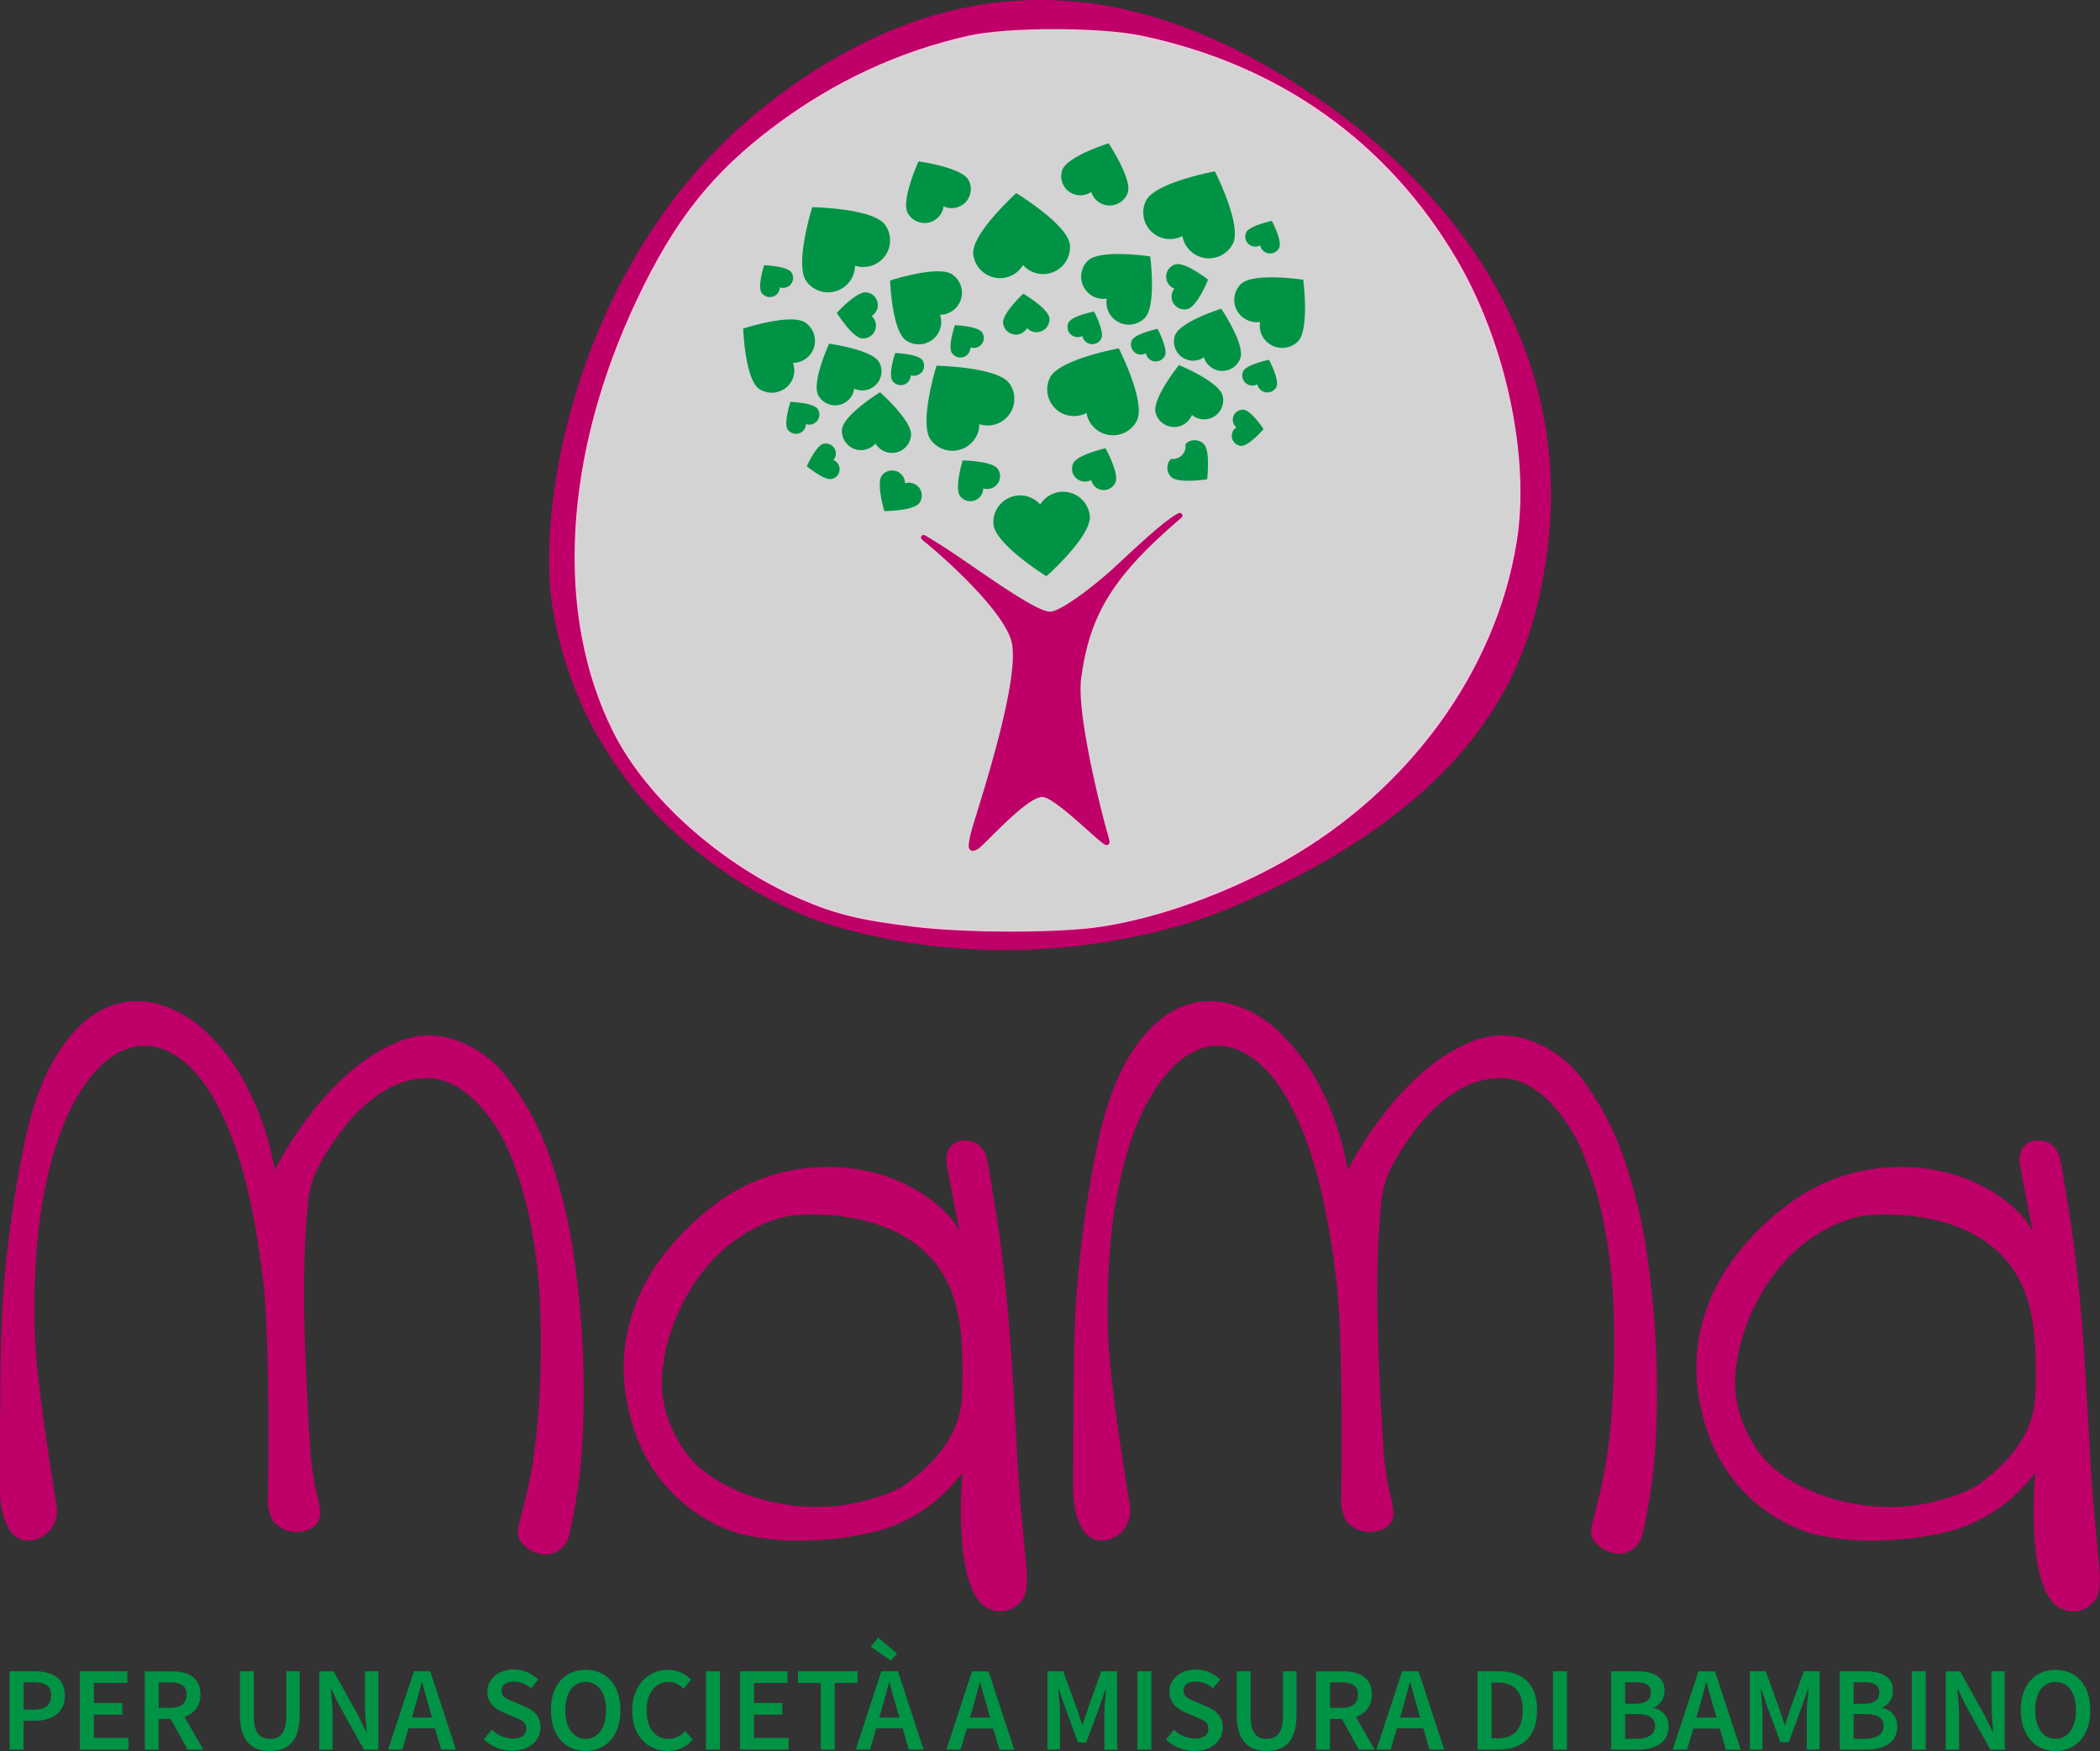
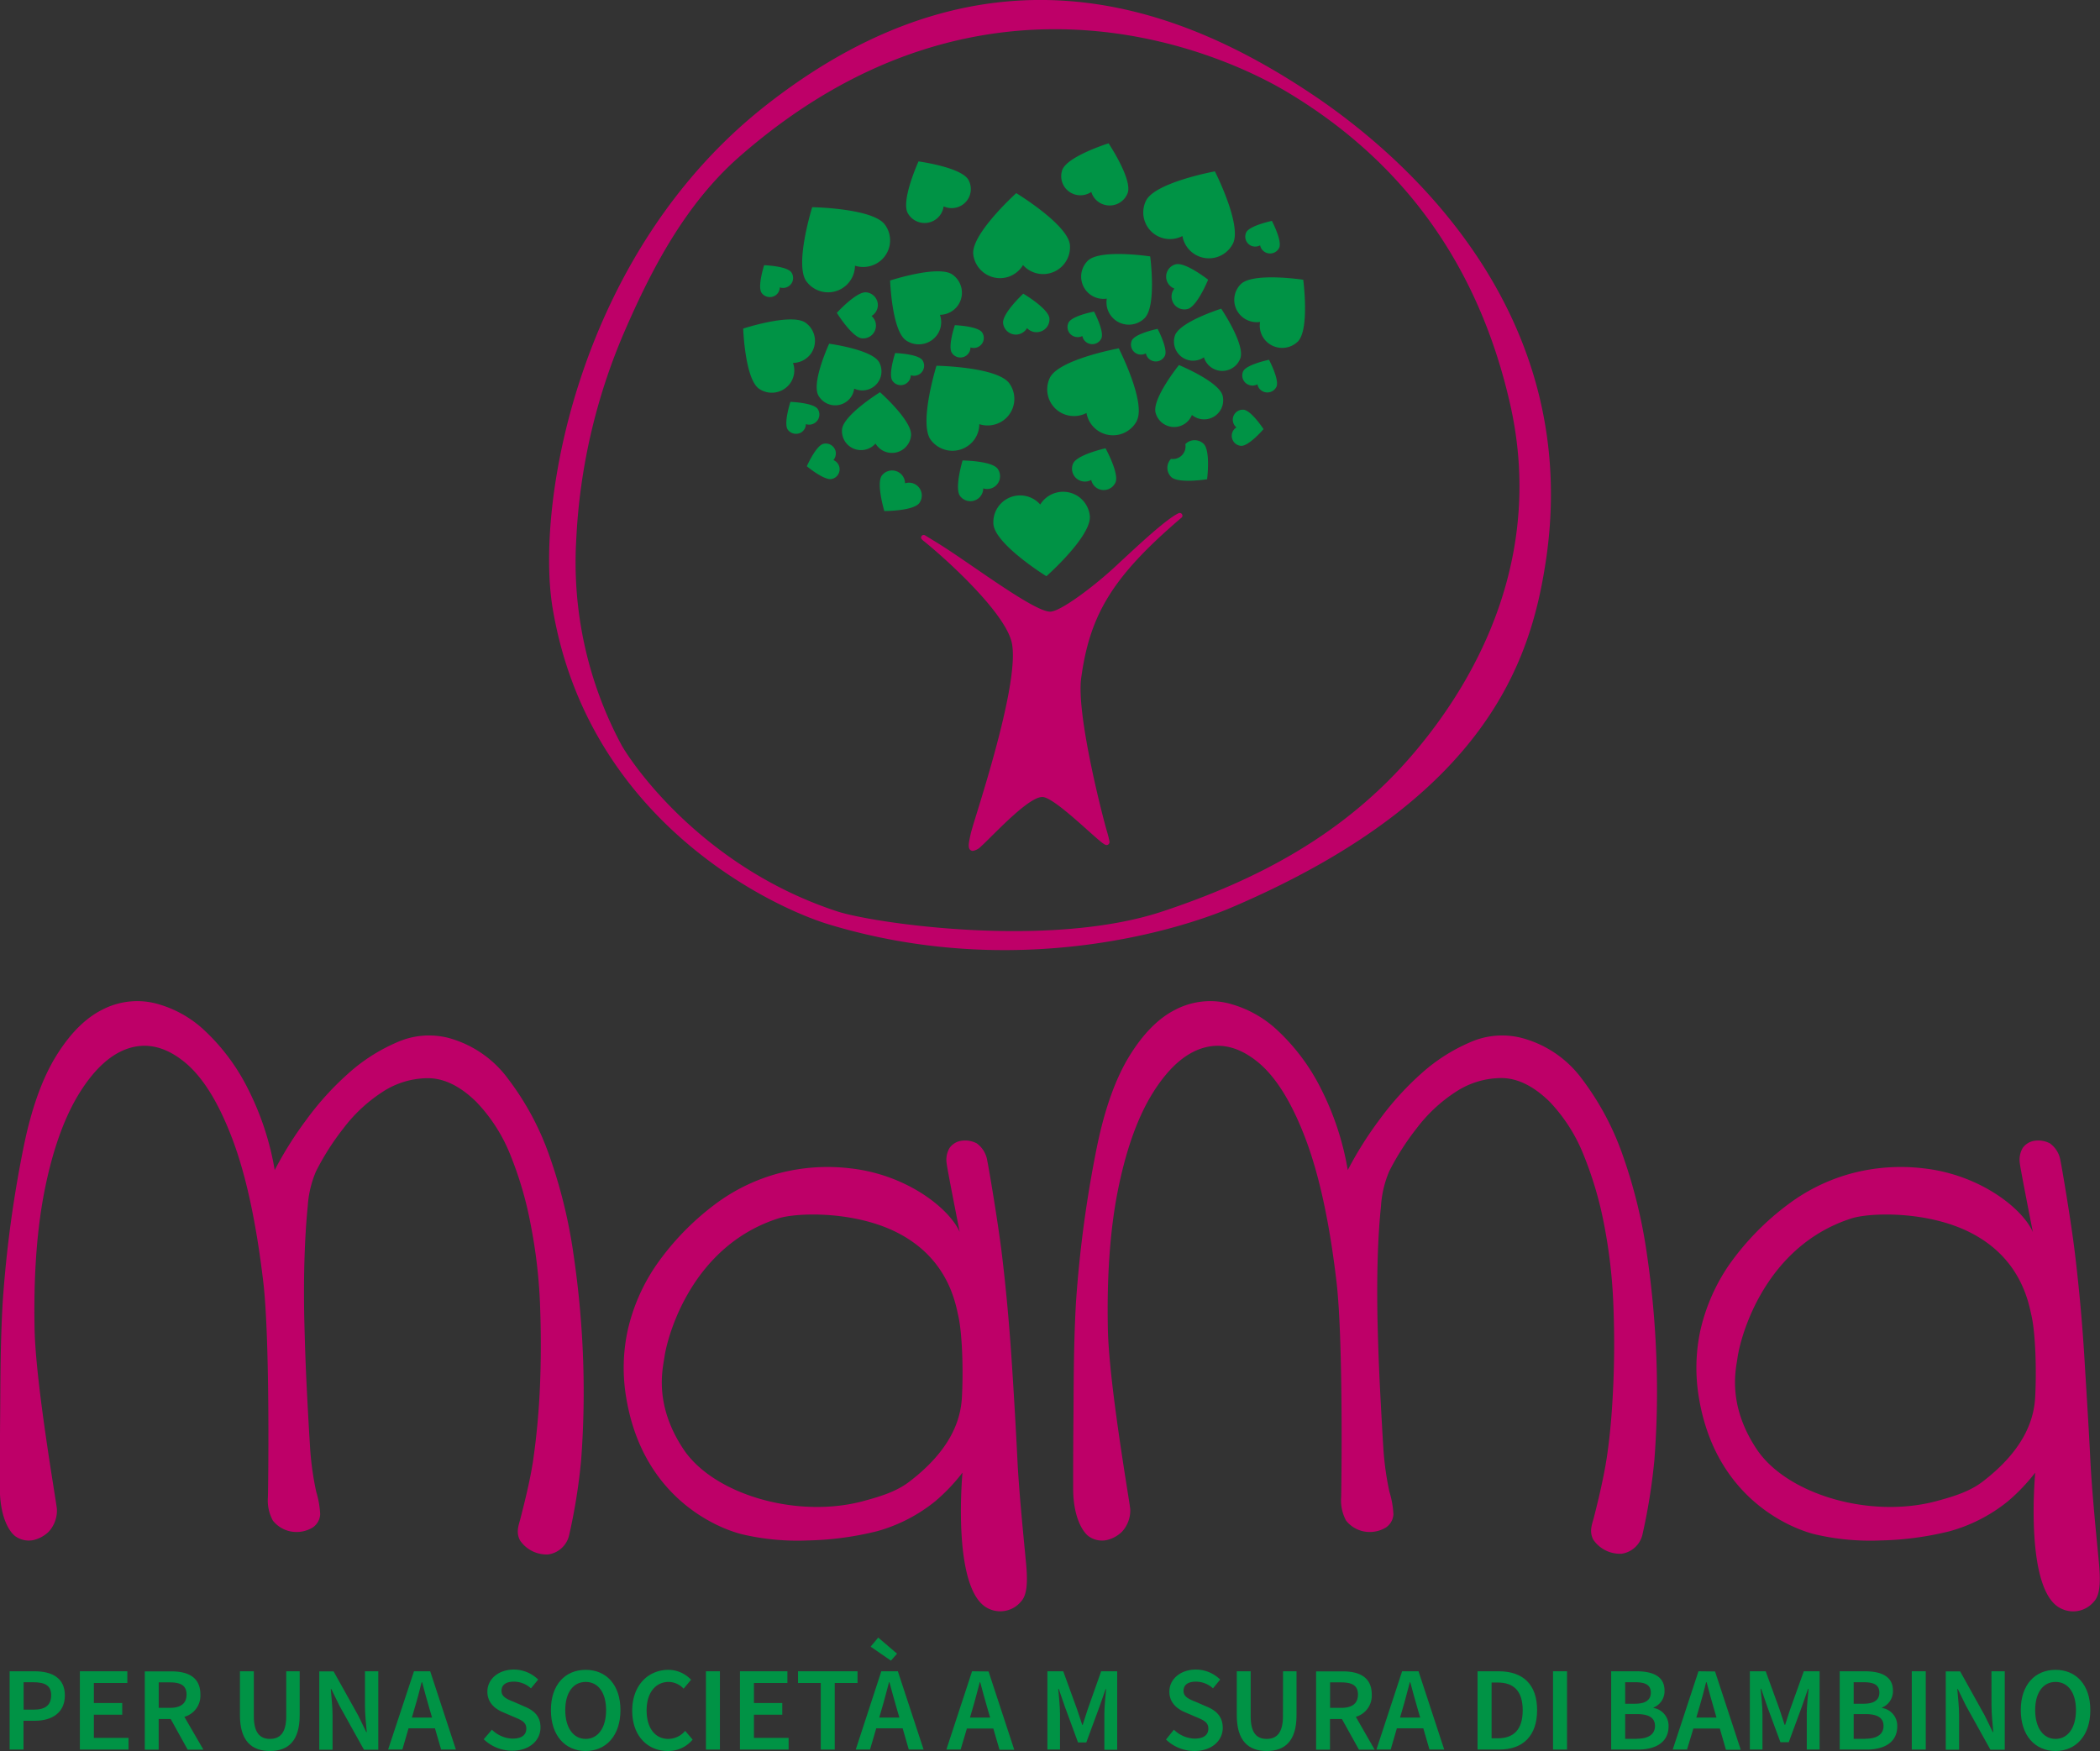
<svg xmlns="http://www.w3.org/2000/svg" xmlns:ns1="http://sodipodi.sourceforge.net/DTD/sodipodi-0.dtd" xmlns:ns2="http://www.inkscape.org/namespaces/inkscape" id="Livello_1" data-name="Livello 1" viewBox="0 0 453.54 378.25" version="1.1" ns1:docname="1602064122_L7qlfu.svg" ns2:version="0.92.3 (2405546, 2018-03-11)">
  <rect x="0" y="0" width="453.54" height="378.25" fill="#333333" stroke="none" />
  <ns1:namedview pagecolor="#ffffff" bordercolor="#666666" borderopacity="1" objecttolerance="10" gridtolerance="10" guidetolerance="10" ns2:pageopacity="0" ns2:pageshadow="2" ns2:window-width="1920" ns2:window-height="1025" id="namedview145" showgrid="false" ns2:zoom="1.2478519" ns2:cx="-1.8149261" ns2:cy="189.21548" ns2:window-x="0" ns2:window-y="0" ns2:window-maximized="1" ns2:current-layer="Livello_1" />
  <defs id="defs4">
    <style id="style2">.cls-1{fill:#be0068;}.cls-2{fill:#009345;}</style>
  </defs>
  <path class="cls-1" d="M139.44,489.61a22.73,22.73,0,0,0-1.8,7.61q-.52,5.14-.71,11.71t0,13.89q.18,7.35.53,14.25t.72,12.76a64.9,64.9,0,0,0,1.29,9,20.36,20.36,0,0,1,.86,4.86,3.67,3.67,0,0,1-1.61,2.88,6.76,6.76,0,0,1-4.17.94,6.49,6.49,0,0,1-4.43-2.42,9.07,9.07,0,0,1-1.08-5.07c.06-1.32.51-33.68-1-46.5s-3.74-23.16-6.72-31S114.91,469.16,111,466s-7.77-4.16-11.65-3.06-7.47,4.23-10.75,9.36-5.83,12-7.62,20.62-2.57,18.88-2.33,30.77,4.61,36.81,4.82,38.89a6.78,6.78,0,0,1-1.77,4.9,7,7,0,0,1-3.41,1.83,5,5,0,0,1-3.58-.7c-1.2-.7-3.59-3.81-3.56-10.69,0-3.71,0-8.39.06-15.35.07-6.65,0-14.8.54-24.47a256.17,256.17,0,0,1,4.57-33.92q2.5-12.22,7-19.49t10-10a16.33,16.33,0,0,1,11.2-1.4,24.34,24.34,0,0,1,10.93,6,44.47,44.47,0,0,1,9.23,12.41,61.22,61.22,0,0,1,5.83,17.66,79.1,79.1,0,0,1,6.81-10.84,63.15,63.15,0,0,1,9.05-10,38.18,38.18,0,0,1,10.48-6.73,17,17,0,0,1,11.11-1A23.68,23.68,0,0,1,181,469.77a60,60,0,0,1,8.87,16.61,109.61,109.61,0,0,1,5.19,21.32,204.44,204.44,0,0,1,2.07,23,196.61,196.61,0,0,1-.45,21.42,125.2,125.2,0,0,1-2.62,16.27,5.42,5.42,0,0,1-4.46,4,6.94,6.94,0,0,1-6.09-3c-1-1.84-.25-3.44.1-4.86s2.05-7.78,2.76-12.79a160.37,160.37,0,0,0,1.44-16q.34-8.48,0-17.39a111.85,111.85,0,0,0-2-17.13A78.68,78.68,0,0,0,181.37,486,35.54,35.54,0,0,0,174,474.58q-5.21-5.07-10.4-5.07a18,18,0,0,0-9.86,3,33.32,33.32,0,0,0-8.42,7.87A55.64,55.64,0,0,0,139.44,489.61Z" transform="translate(-71.18 -236.6)" id="path6" />
  <path class="cls-1" d="M225.66,496.71a40.24,40.24,0,0,1,14-6.73,41.43,41.43,0,0,1,15.1-1c12.22,1.33,21.45,8.66,23.69,13.76,0,0-2.69-13.55-2.81-14.76a5.07,5.07,0,0,1,.6-3.37,3.78,3.78,0,0,1,2.3-1.53,5.38,5.38,0,0,1,3.61.52,5.71,5.71,0,0,1,2.26,3.78c.21.9,2.29,13,3.17,20.33s1.55,14.73,2.05,22.18.93,14.91,1.3,22.37,1.6,19.19,1.87,22.27.37,6.45-1.08,8a5.81,5.81,0,0,1-6.94,1.61c-8.17-3.53-5.73-29.42-5.73-29.42a40.15,40.15,0,0,1-5.88,6.18,34.71,34.71,0,0,1-12.56,6.47,67.48,67.48,0,0,1-15,2,52.3,52.3,0,0,1-13.89-1.27c-4.41-1-21.49-7.09-25.26-29.37a38.4,38.4,0,0,1,.28-14.73,40.76,40.76,0,0,1,6.15-14.09A57.61,57.61,0,0,1,225.66,496.71Zm53.26,41.82c.34-6,.07-13.95-.78-17.7-.64-2.87-2.28-12.55-13.44-18.09-9.29-4.61-21.51-4.2-25.43-2.94-18.51,5.93-23.9,25-24.62,30.14-.32,2.31-2.3,10,4.11,19.68s24.11,15,38.41,11.37c3.75-1,7.44-2.06,10.34-4.27C276.24,550.07,278.63,543.67,278.92,538.53Z" transform="translate(-71.18 -236.6)" id="path8" />
  <path class="cls-1" d="M371.22,489.61a22.76,22.76,0,0,0-1.79,7.61q-.54,5.14-.72,11.71t0,13.89q.18,7.35.54,14.25c.24,4.61.47,8.86.72,12.76a63.84,63.84,0,0,0,1.28,9,20.33,20.33,0,0,1,.87,4.86,3.66,3.66,0,0,1-1.62,2.88,6.75,6.75,0,0,1-4.17.94,6.51,6.51,0,0,1-4.43-2.42,9.15,9.15,0,0,1-1.07-5.07c.05-1.32.5-33.68-1-46.5s-3.74-23.16-6.72-31-6.43-13.37-10.31-16.52-7.76-4.16-11.65-3.06-7.46,4.23-10.75,9.36-5.82,12-7.62,20.62-2.57,18.88-2.33,30.77,4.62,36.81,4.83,38.89a6.79,6.79,0,0,1-1.78,4.9,7,7,0,0,1-3.4,1.83,5,5,0,0,1-3.59-.7c-1.19-.7-3.59-3.81-3.56-10.69,0-3.71,0-8.39.07-15.35.06-6.65,0-14.8.53-24.47a257.85,257.85,0,0,1,4.57-33.92q2.52-12.22,7-19.49t9.95-10a16.34,16.34,0,0,1,11.2-1.4,24.29,24.29,0,0,1,10.93,6,44.28,44.28,0,0,1,9.23,12.41,61.22,61.22,0,0,1,5.83,17.66,79.1,79.1,0,0,1,6.81-10.84,63.64,63.64,0,0,1,9.05-10,38.18,38.18,0,0,1,10.48-6.73,17.07,17.07,0,0,1,11.12-1,23.69,23.69,0,0,1,13.08,8.83,60,60,0,0,1,8.87,16.61,110.33,110.33,0,0,1,5.2,21.32,204.4,204.4,0,0,1,2.06,23,191.69,191.69,0,0,1-.45,21.42,127.62,127.62,0,0,1-2.61,16.27,5.43,5.43,0,0,1-4.47,4,7,7,0,0,1-6.09-3c-1-1.84-.25-3.44.11-4.86s2-7.78,2.76-12.79,1.19-10.34,1.43-16,.24-11.45,0-17.39a113.13,113.13,0,0,0-2-17.13A79.39,79.39,0,0,0,413.16,486a35.73,35.73,0,0,0-7.35-11.45q-5.21-5.07-10.4-5.07a18,18,0,0,0-9.85,3,33.19,33.19,0,0,0-8.43,7.87A55.64,55.64,0,0,0,371.22,489.61Z" transform="translate(-71.18 -236.6)" id="path10" />
  <path class="cls-1" d="M457.44,496.71a40.2,40.2,0,0,1,14-6.73,41.4,41.4,0,0,1,15.1-1c12.21,1.33,21.44,8.66,23.68,13.76,0,0-2.68-13.55-2.8-14.76a5.07,5.07,0,0,1,.59-3.37,3.78,3.78,0,0,1,2.3-1.53,5.38,5.38,0,0,1,3.61.52,5.69,5.69,0,0,1,2.27,3.78c.21.9,2.29,13,3.16,20.33s1.55,14.73,2,22.18.93,14.91,1.3,22.37,1.6,19.19,1.87,22.27.37,6.45-1.07,8a5.83,5.83,0,0,1-7,1.61c-8.17-3.53-5.72-29.42-5.72-29.42a40.55,40.55,0,0,1-5.89,6.18,34.63,34.63,0,0,1-12.56,6.47,67.48,67.48,0,0,1-15,2,52.3,52.3,0,0,1-13.89-1.27c-4.41-1-21.48-7.09-25.26-29.37a38.6,38.6,0,0,1,.28-14.73,41.14,41.14,0,0,1,6.15-14.09A57.83,57.83,0,0,1,457.44,496.71Zm53.27,41.82c.34-6,.06-13.95-.78-17.7-.65-2.87-2.29-12.55-13.45-18.09-9.29-4.61-21.5-4.2-25.43-2.94-18.5,5.93-23.89,25-24.62,30.14-.32,2.31-2.3,10,4.12,19.68s24.11,15,38.4,11.37c3.75-1,7.44-2.06,10.35-4.27C508,550.07,510.42,543.67,510.71,538.53Z" transform="translate(-71.18 -236.6)" id="path12" />
  <path class="cls-1" d="M250.09,436.26c-12-3.65-51.86-22.18-59.56-68.3-3.75-22.47,5.54-76.72,46-108.55,48.88-38.47,90.91-20.51,117.85-2.56,21.8,14.52,58.73,48.37,50.61,101.24-3.2,20.84-12.47,50.92-67.94,74.59C325.7,437.52,290.36,448.49,250.09,436.26ZM230.9,270.42c-11.52,10.09-18.9,24-25,38.15a128.77,128.77,0,0,0-10.27,44.66,83.47,83.47,0,0,0,9.84,44.43c3.28,5.62,18.59,26.69,46.6,35.84,7.56,2.47,45.54,8.15,70.14,0,20.71-6.87,39.61-16.8,54.46-34.39,16.13-19.09,27.56-45.29,20.58-75.54C390.69,295,375.19,272,349.05,256.41,337.56,249.55,284.75,223.26,230.9,270.42Z" transform="translate(-71.18 -236.6)" id="path16" />
  <path class="cls-2" d="M78.63,597.63H73.26v16.91h3v-6.22h2.45c3.67,0,6.48-1.71,6.48-5.48S82.41,597.63,78.63,597.63Zm-.15,8.29h-2.2V600h2.1c2.53,0,3.85.71,3.85,2.81S81,605.92,78.48,605.92Z" transform="translate(-71.18 -236.6)" id="path84" />
  <polygon class="cls-2" points="20.27 370.41 26.4 370.41 26.4 367.89 20.27 367.89 20.27 363.56 27.5 363.56 27.5 361.03 17.25 361.03 17.25 377.94 27.76 377.94 27.76 375.42 20.27 375.42 20.27 370.41" id="polygon86" />
  <path class="cls-2" d="M114.46,602.65c0-3.78-2.73-5-6.27-5h-5.74v16.91h3v-6.61h2.6l3.66,6.61h3.4L111,607.47A4.75,4.75,0,0,0,114.46,602.65Zm-9-2.62h2.41c2.33,0,3.6.67,3.6,2.62s-1.27,2.88-3.6,2.88h-2.41Z" transform="translate(-71.18 -236.6)" id="path88" />
  <path class="cls-2" d="M133,607.35c0,3.68-1.44,4.89-3.52,4.89S126,611,126,607.35v-9.72h-3v9.49c0,5.56,2.53,7.73,6.48,7.73s6.42-2.17,6.42-7.73v-9.49H133Z" transform="translate(-71.18 -236.6)" id="path90" />
  <path class="cls-2" d="M150,605c0,1.88.24,4,.39,5.77h-.1l-1.76-3.61-5.3-9.5h-3.1v16.91H143v-7.41c0-1.88-.24-3.92-.38-5.71h.1l1.76,3.6,5.3,9.52h3.1V597.63H150Z" transform="translate(-71.18 -236.6)" id="path92" />
  <path class="cls-2" d="M160.59,597.63,155,614.54h3.08l1.33-4.58h5.71l1.33,4.58h3.19l-5.55-16.91Zm-.45,10,.59-2.06c.55-1.79,1.05-3.7,1.51-5.57h.11c.5,1.85,1,3.78,1.54,5.57l.6,2.06Z" transform="translate(-71.18 -236.6)" id="path94" />
  <path class="cls-2" d="M184.49,605.26l-2.29-1c-1.41-.57-2.71-1.06-2.71-2.39s1-2,2.67-2a5.47,5.47,0,0,1,3.69,1.45l1.56-1.9a7.52,7.52,0,0,0-5.25-2.16c-3.33,0-5.72,2.07-5.72,4.77,0,2.47,1.76,3.79,3.44,4.48l2.33,1c1.54.65,2.64,1.1,2.64,2.49s-1,2.18-3,2.18a6.65,6.65,0,0,1-4.43-1.93l-1.77,2.06a8.82,8.82,0,0,0,6.14,2.48c3.83,0,6.12-2.29,6.12-5C187.94,607.37,186.52,606.1,184.49,605.26Z" transform="translate(-71.18 -236.6)" id="path96" />
  <path class="cls-2" d="M197.67,597.32c-4.44,0-7.51,3.22-7.51,8.7s3.07,8.83,7.51,8.83,7.51-3.36,7.51-8.83S202.11,597.32,197.67,597.32Zm0,14.92c-2.68,0-4.41-2.43-4.41-6.22s1.73-6.09,4.41-6.09,4.41,2.29,4.41,6.09S200.35,612.24,197.67,612.24Z" transform="translate(-71.18 -236.6)" id="path98" />
  <path class="cls-2" d="M215.52,612.24c-2.86,0-4.69-2.34-4.69-6.19s2-6.12,4.76-6.12a4.49,4.49,0,0,1,3.23,1.46l1.61-1.93a6.75,6.75,0,0,0-4.9-2.14c-4.31,0-7.81,3.29-7.81,8.82s3.4,8.71,7.68,8.71a6.83,6.83,0,0,0,5.37-2.46l-1.62-1.89A4.77,4.77,0,0,1,215.52,612.24Z" transform="translate(-71.18 -236.6)" id="path100" />
  <rect class="cls-2" x="152.46" y="361.03" width="3.02" height="16.91" id="rect102" />
  <polygon class="cls-2" points="162.83 370.41 168.95 370.41 168.95 367.89 162.83 367.89 162.83 363.56 170.06 363.56 170.06 361.03 159.81 361.03 159.81 377.94 170.32 377.94 170.32 375.42 162.83 375.42 162.83 370.41" id="polygon104" />
  <polygon class="cls-2" points="185.2 361.03 172.35 361.03 172.35 363.56 177.26 363.56 177.26 377.94 180.28 377.94 180.28 363.56 185.2 363.56 185.2 361.03" id="polygon106" />
  <polygon class="cls-2" points="193.74 357.23 189.67 353.75 188.03 355.71 192.41 358.73 193.74 357.23" id="polygon108" />
  <path class="cls-2" d="M261.52,597.63,256,614.54h3.08l1.34-4.58h5.71l1.32,4.58h3.2l-5.56-16.91Zm-.45,10,.6-2.06c.54-1.79,1-3.7,1.51-5.57h.1c.5,1.85,1,3.78,1.54,5.57l.6,2.06Z" transform="translate(-71.18 -236.6)" id="path110" />
  <path class="cls-2" d="M281.12,597.63l-5.55,16.91h3.08L280,610h5.71l1.33,4.58h3.19l-5.55-16.91Zm-.45,10,.6-2.06c.54-1.79,1-3.7,1.51-5.57h.1c.5,1.85,1,3.78,1.54,5.57l.6,2.06Z" transform="translate(-71.18 -236.6)" id="path112" />
  <path class="cls-2" d="M306.08,605.89c-.37,1.08-.69,2.21-1.07,3.32h-.1c-.38-1.11-.72-2.24-1.1-3.32l-3-8.26h-3.42v16.91h2.72V606.8c0-1.56-.24-3.81-.38-5.38h.1l1.36,3.94L304,613h1.79l2.8-7.59,1.38-3.94h.1c-.14,1.57-.38,3.82-.38,5.38v7.74h2.77V597.63H309Z" transform="translate(-71.18 -236.6)" id="path114" />
-   <rect class="cls-2" x="245.63" y="361.03" width="3.02" height="16.91" id="rect116" />
  <path class="cls-2" d="M331.79,605.26l-2.3-1c-1.41-.57-2.7-1.06-2.7-2.39s1-2,2.66-2a5.48,5.48,0,0,1,3.7,1.45l1.55-1.9a7.49,7.49,0,0,0-5.25-2.16c-3.32,0-5.72,2.07-5.72,4.77,0,2.47,1.77,3.79,3.45,4.48l2.32,1c1.55.65,2.65,1.1,2.65,2.49s-1,2.18-3,2.18a6.69,6.69,0,0,1-4.44-1.93L323,612.37a8.82,8.82,0,0,0,6.14,2.48c3.82,0,6.12-2.29,6.12-5C335.24,607.37,333.82,606.1,331.79,605.26Z" transform="translate(-71.18 -236.6)" id="path118" />
  <path class="cls-2" d="M348.26,607.35c0,3.68-1.43,4.89-3.52,4.89s-3.45-1.21-3.45-4.89v-9.72h-3v9.49c0,5.56,2.52,7.73,6.47,7.73s6.43-2.17,6.43-7.73v-9.49h-2.91Z" transform="translate(-71.18 -236.6)" id="path120" />
  <path class="cls-2" d="M367.44,602.65c0-3.78-2.73-5-6.28-5h-5.74v16.91h3v-6.61H361l3.67,6.61h3.39L364,607.47A4.76,4.76,0,0,0,367.44,602.65Zm-9-2.62h2.41c2.34,0,3.61.67,3.61,2.62s-1.27,2.88-3.61,2.88h-2.41Z" transform="translate(-71.18 -236.6)" id="path122" />
  <path class="cls-2" d="M374,597.63l-5.55,16.91h3.08l1.33-4.58h5.72l1.32,4.58h3.19l-5.55-16.91Zm-.45,10,.6-2.06c.54-1.79,1-3.7,1.51-5.57h.1c.5,1.85,1,3.78,1.54,5.57l.6,2.06Z" transform="translate(-71.18 -236.6)" id="path124" />
  <path class="cls-2" d="M394.84,597.63h-4.55v16.91H395c5.07,0,8.15-2.93,8.15-8.52S400.06,597.63,394.84,597.63Zm-.2,14.48h-1.32V600.06h1.32c3.43,0,5.4,1.8,5.4,6S398.07,612.11,394.64,612.11Z" transform="translate(-71.18 -236.6)" id="path126" />
  <rect class="cls-2" x="335.41" y="361.03" width="3.02" height="16.91" id="rect128" />
  <path class="cls-2" d="M428.3,605.56v-.1a3.8,3.8,0,0,0,2.37-3.66c0-3.11-2.57-4.17-6.08-4.17h-5.44v16.91H425c3.75,0,6.54-1.58,6.54-5A3.87,3.87,0,0,0,428.3,605.56ZM422.17,600h2.22c2.2,0,3.32.62,3.32,2.25,0,1.47-1,2.39-3.39,2.39h-2.15Zm2.55,12.23h-2.55v-5.35h2.55c2.54,0,3.89.78,3.89,2.56S427.22,612.2,424.72,612.2Z" transform="translate(-71.18 -236.6)" id="path130" />
  <path class="cls-2" d="M438,597.63l-5.56,16.91h3.09L436.9,610h5.71l1.32,4.58h3.2l-5.55-16.91Zm-.46,10,.6-2.06c.54-1.79,1.05-3.7,1.51-5.57h.11c.5,1.85,1,3.78,1.54,5.57l.59,2.06Z" transform="translate(-71.18 -236.6)" id="path132" />
  <path class="cls-2" d="M457.79,605.89c-.38,1.08-.7,2.21-1.07,3.32h-.11c-.37-1.11-.72-2.24-1.09-3.32l-3-8.26h-3.42v16.91h2.72V606.8c0-1.56-.24-3.81-.39-5.38h.11l1.35,3.94,2.81,7.59h1.8l2.8-7.59,1.37-3.94h.11c-.15,1.57-.39,3.82-.39,5.38v7.74h2.77V597.63h-3.41Z" transform="translate(-71.18 -236.6)" id="path134" />
  <path class="cls-2" d="M477.66,605.56v-.1A3.8,3.8,0,0,0,480,601.8c0-3.11-2.58-4.17-6.08-4.17H468.5v16.91h5.89c3.75,0,6.54-1.58,6.54-5A3.87,3.87,0,0,0,477.66,605.56ZM471.52,600h2.22c2.21,0,3.33.62,3.33,2.25,0,1.47-1,2.39-3.39,2.39h-2.16Zm2.56,12.23h-2.56v-5.35h2.56c2.54,0,3.89.78,3.89,2.56S476.58,612.2,474.08,612.2Z" transform="translate(-71.18 -236.6)" id="path136" />
  <rect class="cls-2" x="412.89" y="361.03" width="3.02" height="16.91" id="rect138" />
  <path class="cls-2" d="M501.29,605c0,1.88.24,4,.38,5.77h-.1l-1.76-3.61-5.29-9.5h-3.11v16.91h2.88v-7.41c0-1.88-.24-3.92-.39-5.71H494l1.76,3.6,5.29,9.52h3.1V597.63h-2.87Z" transform="translate(-71.18 -236.6)" id="path140" />
  <path class="cls-2" d="M515.12,597.32c-4.43,0-7.51,3.22-7.51,8.7s3.08,8.83,7.51,8.83,7.51-3.36,7.51-8.83S519.56,597.32,515.12,597.32Zm0,14.92c-2.67,0-4.4-2.43-4.4-6.22s1.73-6.09,4.4-6.09,4.41,2.29,4.41,6.09S517.8,612.24,515.12,612.24Z" transform="translate(-71.18 -236.6)" id="path142" />
-   <path style="opacity:0.8;fill:#ffffff;fill-opacity:0.979;stroke:none;stroke-width:1.311;stroke-linecap:round;stroke-linejoin:miter;stroke-miterlimit:4;stroke-dasharray:none;stroke-dashoffset:0;stroke-opacity:1;paint-order:markers stroke fill" d="m 197.327,200.209 c -11.77,-1.45 -16.843,-2.69 -24.442,-5.975 -17.117,-7.398 -33.248,-21.779 -40.412,-36.026 -12.768,-25.39 -10.865,-59.906 5.164,-93.675 8.132,-17.131 16.246,-27.323 29.842,-37.482 12.657,-9.457 26.614,-15.942 41.598,-19.327 8.455,-1.91 28.498,-1.916 37.535,-0.01 29.64,6.251 53.033,22.854 67.994,48.262 10.626,18.045 15.893,42.815 12.976,61.022 -4.473,27.92 -23.248,53.76 -50.118,68.977 -12.382,7.013 -27.273,12.357 -39.668,14.236 -9.142,1.386 -29.206,1.384 -40.47,-0.003 z" id="path990" ns2:connector-curvature="0" />
  <g id="g988" transform="translate(-1.059,-2.341)">
    <path id="path14" transform="translate(-71.18,-236.6)" d="m 327.49,350 a 0.56,0.56 0 0 0 -0.7,-0.2 c -2.63,1.25 -8.17,6.4 -13.53,11.39 -4.89,4.55 -11.83,9.71 -14.1,9.88 -3.35,0.25 -17.42,-10.49 -24.14,-14.64 -1.14,-0.71 -2.16,-1.34 -3,-1.84 a 0.57,0.57 0 0 0 -0.75,0.15 c -0.3,0.43 0.07,0.72 0.37,1 3.8,3 17,14.69 19,21.58 2,6.89 -5,29.36 -7.6,37.8 -0.65,2.07 -1,3.33 -1.12,3.76 l -0.15,0.7 c -0.32,1.54 -0.56,2.65 0.16,3.06 a 0.78,0.78 0 0 0 0.42,0.11 3.25,3.25 0 0 0 1.8,-1 c 0.53,-0.48 1.3,-1.24 2.22,-2.16 3.05,-3 8.73,-8.74 11.13,-8.47 1.86,0.2 6.56,4.41 9.68,7.2 3.45,3.09 3.81,3.34 4.34,3.1 a 0.71,0.71 0 0 0 0.35,-0.61 20.36,20.36 0 0 0 -0.62,-2.46 c -1.54,-5.5 -6.51,-25.54 -5.51,-32.91 1.86,-13.63 6.63,-21.83 21.63,-34.64 a 0.54,0.54 0 0 0 0.12,-0.8 z" class="cls-1" ns2:connector-curvature="0" style="fill:#be0068" />
    <path id="path18" transform="translate(-71.18,-236.6)" d="m 288.77,299 a 5.79,5.79 0 0 0 4.41,-2.8 5.81,5.81 0 0 0 10.13,-4.35 c -0.42,-4.4 -11.59,-11.19 -11.59,-11.19 v 0 c 0,0 -9.7,8.76 -9.29,13.17 a 5.83,5.83 0 0 0 6.34,5.17 z" class="cls-2" ns2:connector-curvature="0" style="fill:#009345" />
    <path id="path20" transform="translate(-71.18,-236.6)" d="m 322.38,290 a 5.83,5.83 0 0 0 5.23,-0.07 5.81,5.81 0 0 0 10.91,1.62 c 2,-4 -3.9,-15.59 -3.9,-15.59 v 0 c 0,0 -12.89,2.36 -14.87,6.32 a 5.75,5.75 0 0 0 2.63,7.72 z" class="cls-2" ns2:connector-curvature="0" style="fill:#009345" />
    <path id="path22" transform="translate(-71.18,-236.6)" d="m 317.77,329.78 c 2,-4 -3.91,-15.59 -3.91,-15.59 v 0 c 0,0 -12.86,2.36 -14.86,6.32 a 5.77,5.77 0 0 0 2.65,7.73 5.88,5.88 0 0 0 5.24,-0.08 5.81,5.81 0 0 0 10.91,1.62 z" class="cls-2" ns2:connector-curvature="0" style="fill:#009345" />
    <path id="path24" transform="translate(-71.18,-236.6)" d="m 304.22,280.9 a 4.17,4.17 0 0 0 3.71,-0.5 4.08,4.08 0 0 0 2.56,2.69 4.17,4.17 0 0 0 5.31,-2.49 c 1,-3 -4.14,-10.7 -4.14,-10.7 v 0 c 0,0 -8.92,2.79 -10,5.76 a 4.11,4.11 0 0 0 2.56,5.24 z" class="cls-2" ns2:connector-curvature="0" style="fill:#009345" />
    <path id="path26" transform="translate(-71.18,-236.6)" d="m 336,305.62 v 0 c 0,0 -8.92,2.8 -10,5.78 a 4.13,4.13 0 0 0 6.25,4.73 4.15,4.15 0 0 0 7.87,0.2 c 1.06,-3 -4.13,-10.7 -4.13,-10.7 v 0 z" class="cls-2" ns2:connector-curvature="0" style="fill:#009345" />
    <path id="path28" transform="translate(-71.18,-236.6)" d="m 326.86,331.05 a 4.16,4.16 0 0 0 2.8,-2.47 4.12,4.12 0 0 0 6.63,-4.17 c -0.79,-3.06 -9.43,-6.61 -9.43,-6.61 v 0 c 0,0 -5.84,7.24 -5.05,10.29 a 4.14,4.14 0 0 0 5.05,2.96 z" class="cls-2" ns2:connector-curvature="0" style="fill:#009345" />
    <path id="path30" transform="translate(-71.18,-236.6)" d="m 320.64,294.33 v 0 c 0,0 -10.82,-1.65 -13.47,0.94 a 4.81,4.81 0 0 0 4.1,8.18 4.83,4.83 0 0 0 8.15,4.24 c 2.66,-2.59 1.23,-13.35 1.23,-13.35 v 0 z" class="cls-2" ns2:connector-curvature="0" style="fill:#009345" />
    <path id="path32" transform="translate(-71.18,-236.6)" d="m 353.7,299.37 v 0 c 0,0 -10.82,-1.64 -13.47,0.94 a 4.79,4.79 0 0 0 0,6.82 4.9,4.9 0 0 0 4.15,1.36 4.78,4.78 0 0 0 1.3,4.15 4.87,4.87 0 0 0 6.85,0.09 c 2.59,-2.6 1.17,-13.36 1.17,-13.36 z" class="cls-2" ns2:connector-curvature="0" style="fill:#009345" />
    <path id="path34" transform="translate(-71.18,-236.6)" d="m 340.79,327.45 a 2.16,2.16 0 0 0 -1.52,3.82 2.1,2.1 0 0 0 -1,1.67 2.16,2.16 0 0 0 2,2.31 c 1.68,0.1 4.86,-3.61 4.86,-3.61 v 0 c 0,0 -2.67,-4.08 -4.34,-4.19 z" class="cls-2" ns2:connector-curvature="0" style="fill:#009345" />
    <path id="path36" transform="translate(-71.18,-236.6)" d="m 303,308.66 a 2.16,2.16 0 0 0 1,2.87 2.26,2.26 0 0 0 2,0 2.15,2.15 0 0 0 1.19,1.54 2.17,2.17 0 0 0 2.9,-1 c 0.72,-1.5 -1.57,-5.82 -1.57,-5.82 v 0 c 0,0 -4.81,0.9 -5.52,2.41 z" class="cls-2" ns2:connector-curvature="0" style="fill:#009345" />
    <path id="path38" transform="translate(-71.18,-236.6)" d="m 317.71,315.33 a 2.19,2.19 0 0 0 2,-0.06 2.19,2.19 0 0 0 4.11,0.53 c 0.72,-1.49 -1.57,-5.82 -1.57,-5.82 v 0 c 0,0 -4.82,1 -5.55,2.48 a 2.17,2.17 0 0 0 1.01,2.87 z" class="cls-2" ns2:connector-curvature="0" style="fill:#009345" />
    <path id="path40" transform="translate(-71.18,-236.6)" d="m 346.26,316.67 v 0 c 0,0 -4.8,1 -5.52,2.46 a 2.16,2.16 0 0 0 1.06,2.89 2.19,2.19 0 0 0 2,-0.06 2.15,2.15 0 0 0 1.2,1.54 2.18,2.18 0 0 0 2.91,-1 c 0.7,-1.49 -1.58,-5.81 -1.59,-5.81 z" class="cls-2" ns2:connector-curvature="0" style="fill:#009345" />
    <path id="path42" transform="translate(-71.18,-236.6)" d="m 342.39,292 a 2.21,2.21 0 0 0 2,-0.06 2.15,2.15 0 0 0 1.2,1.54 2.18,2.18 0 0 0 2.91,-1 c 0.71,-1.5 -1.57,-5.82 -1.57,-5.82 v 0 c 0,0 -4.81,1 -5.54,2.48 a 2.16,2.16 0 0 0 1,2.86 z" class="cls-2" ns2:connector-curvature="0" style="fill:#009345" />
    <path id="path44" transform="translate(-71.18,-236.6)" d="m 309.45,344.55 a 2.8,2.8 0 0 0 3.69,-1.36 c 0.88,-1.94 -2.14,-7.41 -2.14,-7.41 v 0 c 0,0 -6.15,1.36 -7,3.3 a 2.76,2.76 0 0 0 1.42,3.65 2.79,2.79 0 0 0 2.49,-0.11 2.8,2.8 0 0 0 1.54,1.93 z" class="cls-2" ns2:connector-curvature="0" style="fill:#009345" />
    <path id="path46" transform="translate(-71.18,-236.6)" d="m 328.24,334.88 a 2.73,2.73 0 0 1 -3.1,3.19 2.77,2.77 0 0 0 0.06,3.92 c 1.54,1.47 7.74,0.48 7.74,0.48 v 0 c 0,0 0.78,-6.19 -0.76,-7.66 a 2.8,2.8 0 0 0 -3.94,0.07 z" class="cls-2" ns2:connector-curvature="0" style="fill:#009345" />
    <path id="path48" transform="translate(-71.18,-236.6)" d="m 325.35,303.69 a 2.77,2.77 0 0 0 3.39,2 c 2.06,-0.54 4.42,-6.33 4.42,-6.33 v 0 c 0,0 -4.93,-3.87 -7,-3.32 a 2.75,2.75 0 0 0 -0.28,5.24 2.68,2.68 0 0 0 -0.53,2.41 z" class="cls-2" ns2:connector-curvature="0" style="fill:#009345" />
    <path id="path50" transform="translate(-71.18,-236.6)" d="m 246.4,299.72 a 5.81,5.81 0 0 0 10.49,-3.38 5.85,5.85 0 0 0 5.16,-0.8 5.72,5.72 0 0 0 1.32,-8.05 c -2.6,-3.59 -15.72,-3.79 -15.72,-3.79 v 0 c 0,0 -3.88,12.44 -1.25,16.02 z" class="cls-2" ns2:connector-curvature="0" style="fill:#009345" />
    <path id="path52" transform="translate(-71.18,-236.6)" d="m 290.22,321.75 c -2.61,-3.58 -15.73,-3.8 -15.73,-3.8 v 0 c 0,0 -3.86,12.43 -1.24,16 a 5.83,5.83 0 0 0 8.13,1.24 5.71,5.71 0 0 0 2.36,-4.62 5.83,5.83 0 0 0 5.17,-0.8 5.73,5.73 0 0 0 1.31,-8.02 z" class="cls-2" ns2:connector-curvature="0" style="fill:#009345" />
    <path id="path54" transform="translate(-71.18,-236.6)" d="m 268.3,285 a 4.16,4.16 0 0 0 5.64,1.59 4.11,4.11 0 0 0 2.09,-3.07 4.17,4.17 0 0 0 3.72,-0.12 4.1,4.1 0 0 0 1.65,-5.59 c -1.54,-2.76 -10.79,-4 -10.79,-4 v 0 c 0,0 -3.85,8.47 -2.31,11.19 z" class="cls-2" ns2:connector-curvature="0" style="fill:#009345" />
    <path id="path56" transform="translate(-71.18,-236.6)" d="m 307.61,350.4 a 5.8,5.8 0 0 0 -10.71,-2.47 5.78,5.78 0 0 0 -10.11,4.24 c 0.38,4.39 11.44,11.25 11.44,11.25 v 0 c 0,0 9.77,-8.63 9.38,-13.02 z" class="cls-2" ns2:connector-curvature="0" style="fill:#009345" />
    <path id="path58" transform="translate(-71.18,-236.6)" d="m 249,324.39 a 4.15,4.15 0 0 0 5.64,1.58 4.09,4.09 0 0 0 2.08,-3.08 4.16,4.16 0 0 0 3.73,-0.11 4.11,4.11 0 0 0 1.66,-5.59 c -1.54,-2.76 -10.8,-4 -10.8,-4 v 0 c 0,0 -3.9,8.44 -2.31,11.2 z" class="cls-2" ns2:connector-curvature="0" style="fill:#009345" />
    <path id="path60" transform="translate(-71.18,-236.6)" d="m 257.86,336.16 a 4.15,4.15 0 0 0 3.46,-1.4 A 4.14,4.14 0 0 0 269,333 c 0.28,-3.15 -6.7,-9.33 -6.7,-9.33 v 0 c 0,0 -7.94,4.91 -8.21,8.06 a 4.11,4.11 0 0 0 3.77,4.43 z" class="cls-2" ns2:connector-curvature="0" style="fill:#009345" />
    <path id="path62" transform="translate(-71.18,-236.6)" d="m 267.91,312.47 a 4.87,4.87 0 0 0 6.75,-1.23 4.76,4.76 0 0 0 0.58,-4.29 4.83,4.83 0 0 0 3.86,-2 4.78,4.78 0 0 0 -1.18,-6.71 c -3.05,-2.11 -13.44,1.3 -13.44,1.3 v 0 c 0,0 0.36,10.82 3.43,12.93 z" class="cls-2" ns2:connector-curvature="0" style="fill:#009345" />
    <path id="path64" transform="translate(-71.18,-236.6)" d="m 243.5,317.34 a 4.86,4.86 0 0 0 3.87,-2 4.79,4.79 0 0 0 -1.18,-6.7 c -3.06,-2.12 -13.44,1.28 -13.44,1.28 v 0 c 0,0 0.36,10.85 3.42,13 a 4.88,4.88 0 0 0 6.75,-1.22 4.77,4.77 0 0 0 0.58,-4.36 z" class="cls-2" ns2:connector-curvature="0" style="fill:#009345" />
    <path id="path66" transform="translate(-71.18,-236.6)" d="m 252.24,338.33 a 2.28,2.28 0 0 0 0.47,-1.9 2.19,2.19 0 0 0 -2.62,-1.62 c -1.63,0.38 -3.6,4.85 -3.6,4.85 v 0 c 0,0 3.76,3.13 5.38,2.75 a 2.14,2.14 0 0 0 0.36,-4.08 z" class="cls-2" ns2:connector-curvature="0" style="fill:#009345" />
    <path id="path68" transform="translate(-71.18,-236.6)" d="m 277.83,315.19 a 2.18,2.18 0 0 0 4,-1.2 2.18,2.18 0 0 0 1.93,-0.26 2.14,2.14 0 0 0 0.57,-3 c -1,-1.37 -5.87,-1.54 -5.87,-1.54 v 0 c 0,0 -1.58,4.64 -0.63,6 z" class="cls-2" ns2:connector-curvature="0" style="fill:#009345" />
    <path id="path70" transform="translate(-71.18,-236.6)" d="m 268.94,320 a 2.18,2.18 0 0 0 1.94,-0.27 2.15,2.15 0 0 0 0.56,-3 c -1,-1.36 -5.87,-1.52 -5.87,-1.52 v 0 c 0,0 -1.55,4.64 -0.58,6 a 2.17,2.17 0 0 0 3.95,-1.19 z" class="cls-2" ns2:connector-curvature="0" style="fill:#009345" />
    <path id="path72" transform="translate(-71.18,-236.6)" d="m 248.27,330.27 a 2.17,2.17 0 0 0 0.56,-3 c -1,-1.35 -5.88,-1.52 -5.88,-1.52 v 0 c 0,0 -1.52,4.64 -0.58,6 a 2.21,2.21 0 0 0 3,0.54 2.16,2.16 0 0 0 0.92,-1.73 2.17,2.17 0 0 0 1.98,-0.29 z" class="cls-2" ns2:connector-curvature="0" style="fill:#009345" />
    <path id="path74" transform="translate(-71.18,-236.6)" d="m 236.73,302.22 a 2.19,2.19 0 0 0 3,0.52 2.12,2.12 0 0 0 0.92,-1.72 2.18,2.18 0 0 0 1.94,-0.26 2.14,2.14 0 0 0 0.55,-3 c -1,-1.37 -5.87,-1.53 -5.87,-1.53 v 0 c 0,0 -1.5,4.63 -0.54,5.99 z" class="cls-2" ns2:connector-curvature="0" style="fill:#009345" />
    <path id="path76" transform="translate(-71.18,-236.6)" d="m 287.07,344.05 a 2.75,2.75 0 0 0 0.62,-3.86 c -1.28,-1.71 -7.56,-1.78 -7.56,-1.78 v 0 c 0,0 -1.81,6 -0.54,7.69 a 2.78,2.78 0 0 0 5,-1.66 2.8,2.8 0 0 0 2.48,-0.39 z" class="cls-2" ns2:connector-curvature="0" style="fill:#009345" />
    <path id="path78" transform="translate(-71.18,-236.6)" d="m 296.39,310.68 a 2.76,2.76 0 0 0 2.49,-3 c -0.23,-2.11 -5.64,-5.3 -5.64,-5.3 v 0 c 0,0 -4.59,4.26 -4.36,6.38 a 2.78,2.78 0 0 0 3.08,2.44 2.82,2.82 0 0 0 2.09,-1.38 2.76,2.76 0 0 0 2.34,0.86 z" class="cls-2" ns2:connector-curvature="0" style="fill:#009345" />
    <path id="path80" transform="translate(-71.18,-236.6)" d="m 270.17,343.74 a 2.76,2.76 0 0 0 -2.47,-0.4 2.79,2.79 0 0 0 -5,-1.68 c -1.27,1.71 0.53,7.68 0.53,7.68 v 0 c 0,0 6.3,0 7.56,-1.74 a 2.75,2.75 0 0 0 -0.62,-3.86 z" class="cls-2" ns2:connector-curvature="0" style="fill:#009345" />
    <path id="path82" transform="translate(-71.18,-236.6)" d="m 261.82,305.09 a 2.77,2.77 0 0 0 -2.52,-3 c -2.12,-0.19 -6.33,4.43 -6.33,4.43 v 0 c 0,0 3.29,5.31 5.42,5.51 a 2.76,2.76 0 0 0 2.08,-4.83 2.79,2.79 0 0 0 1.35,-2.11 z" class="cls-2" ns2:connector-curvature="0" style="fill:#009345" />
  </g>
</svg>